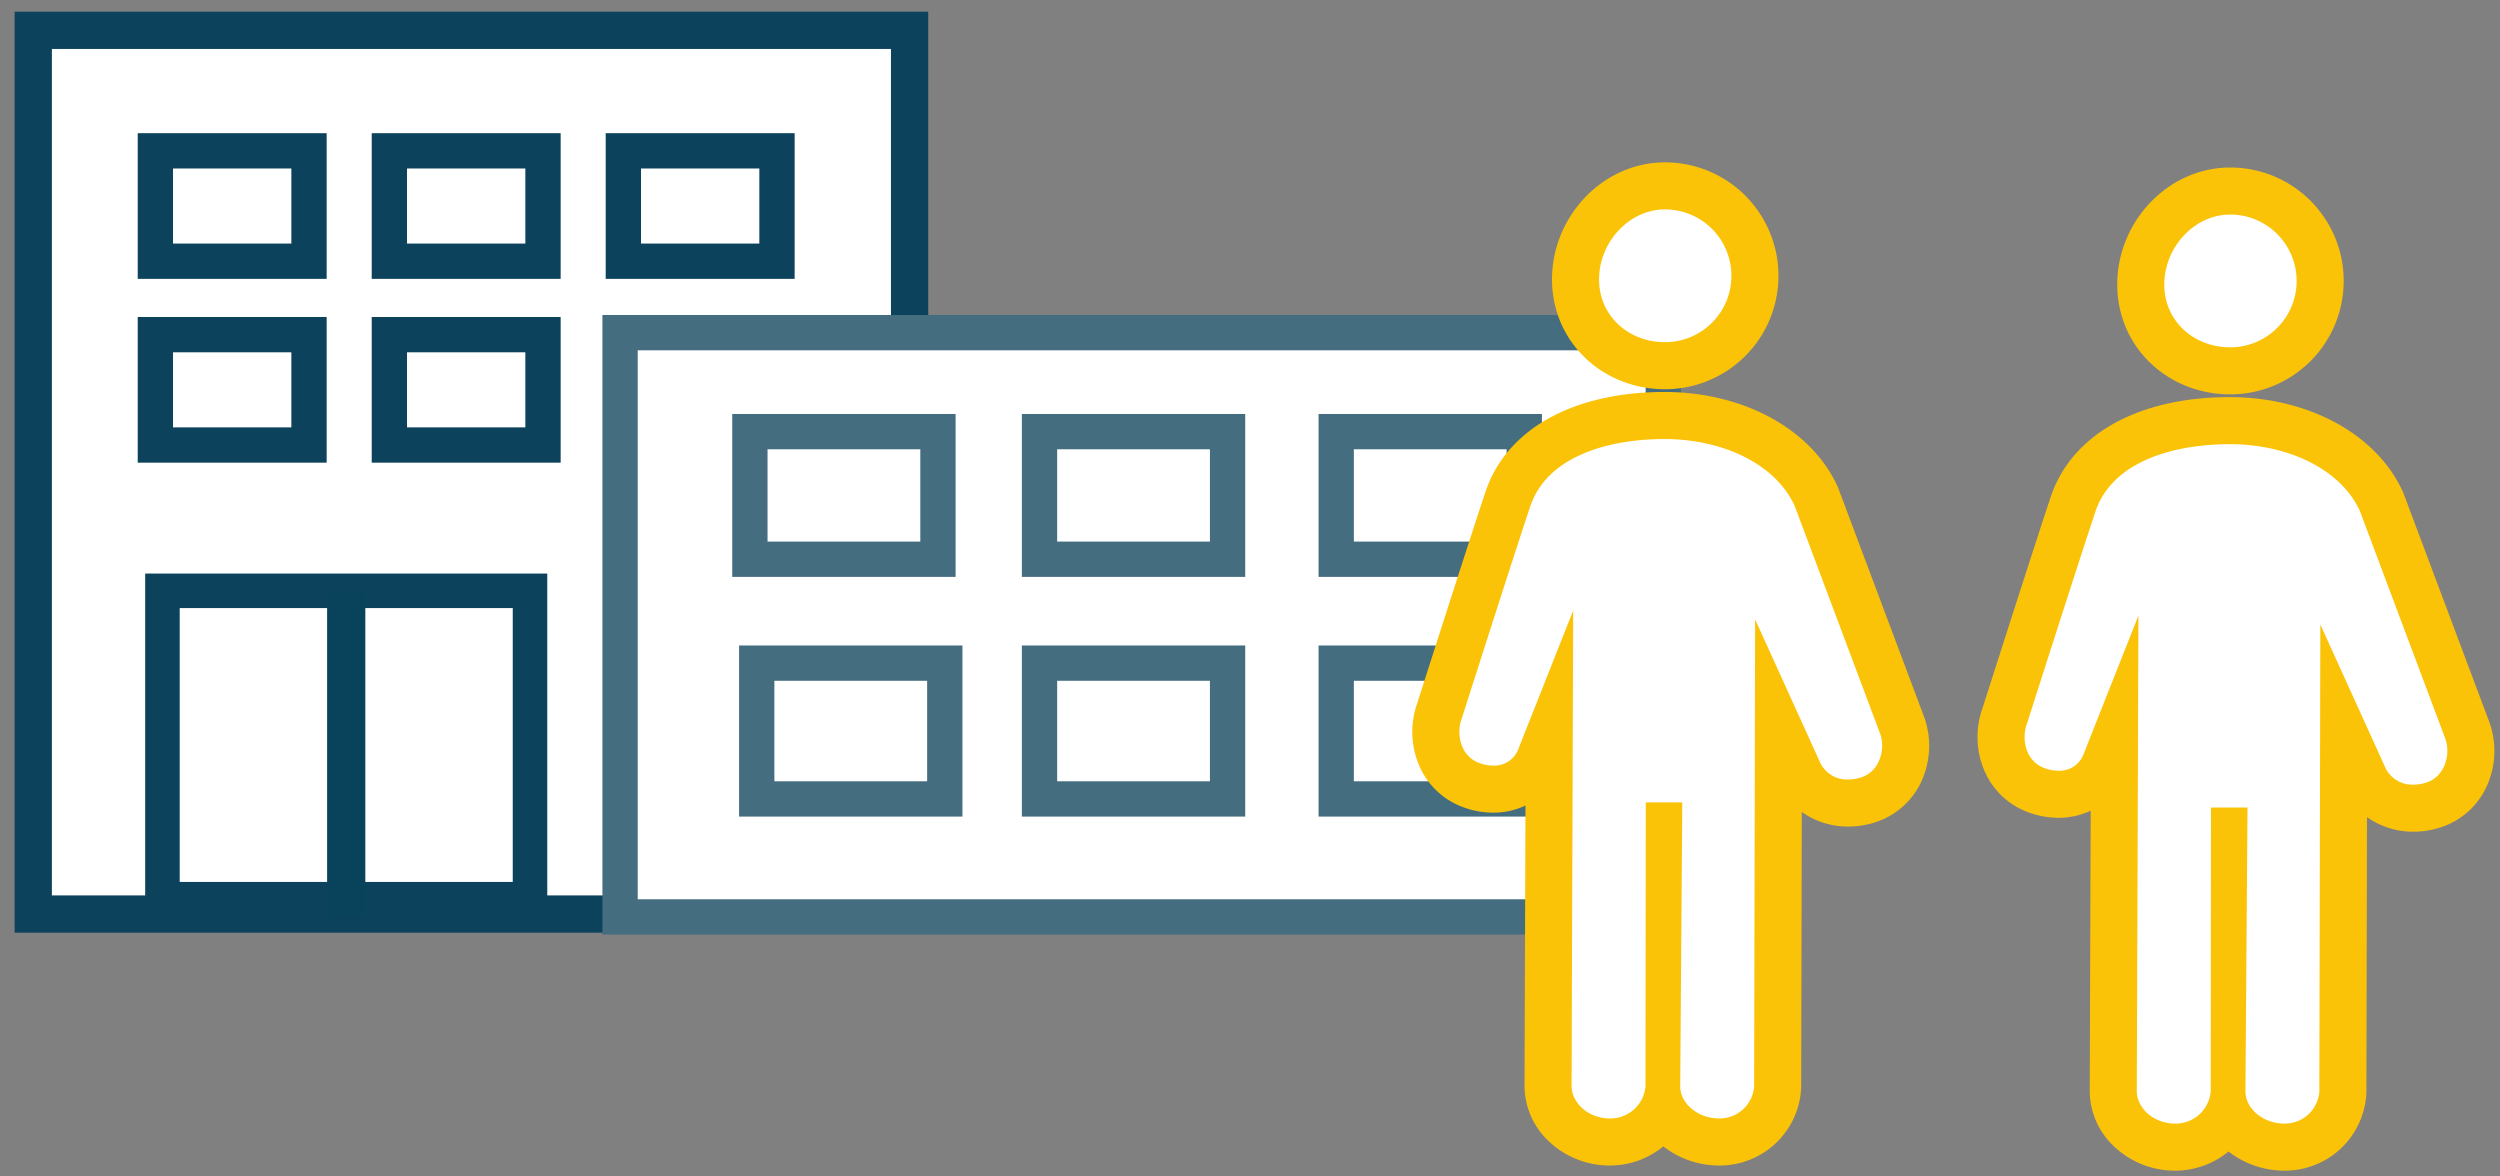
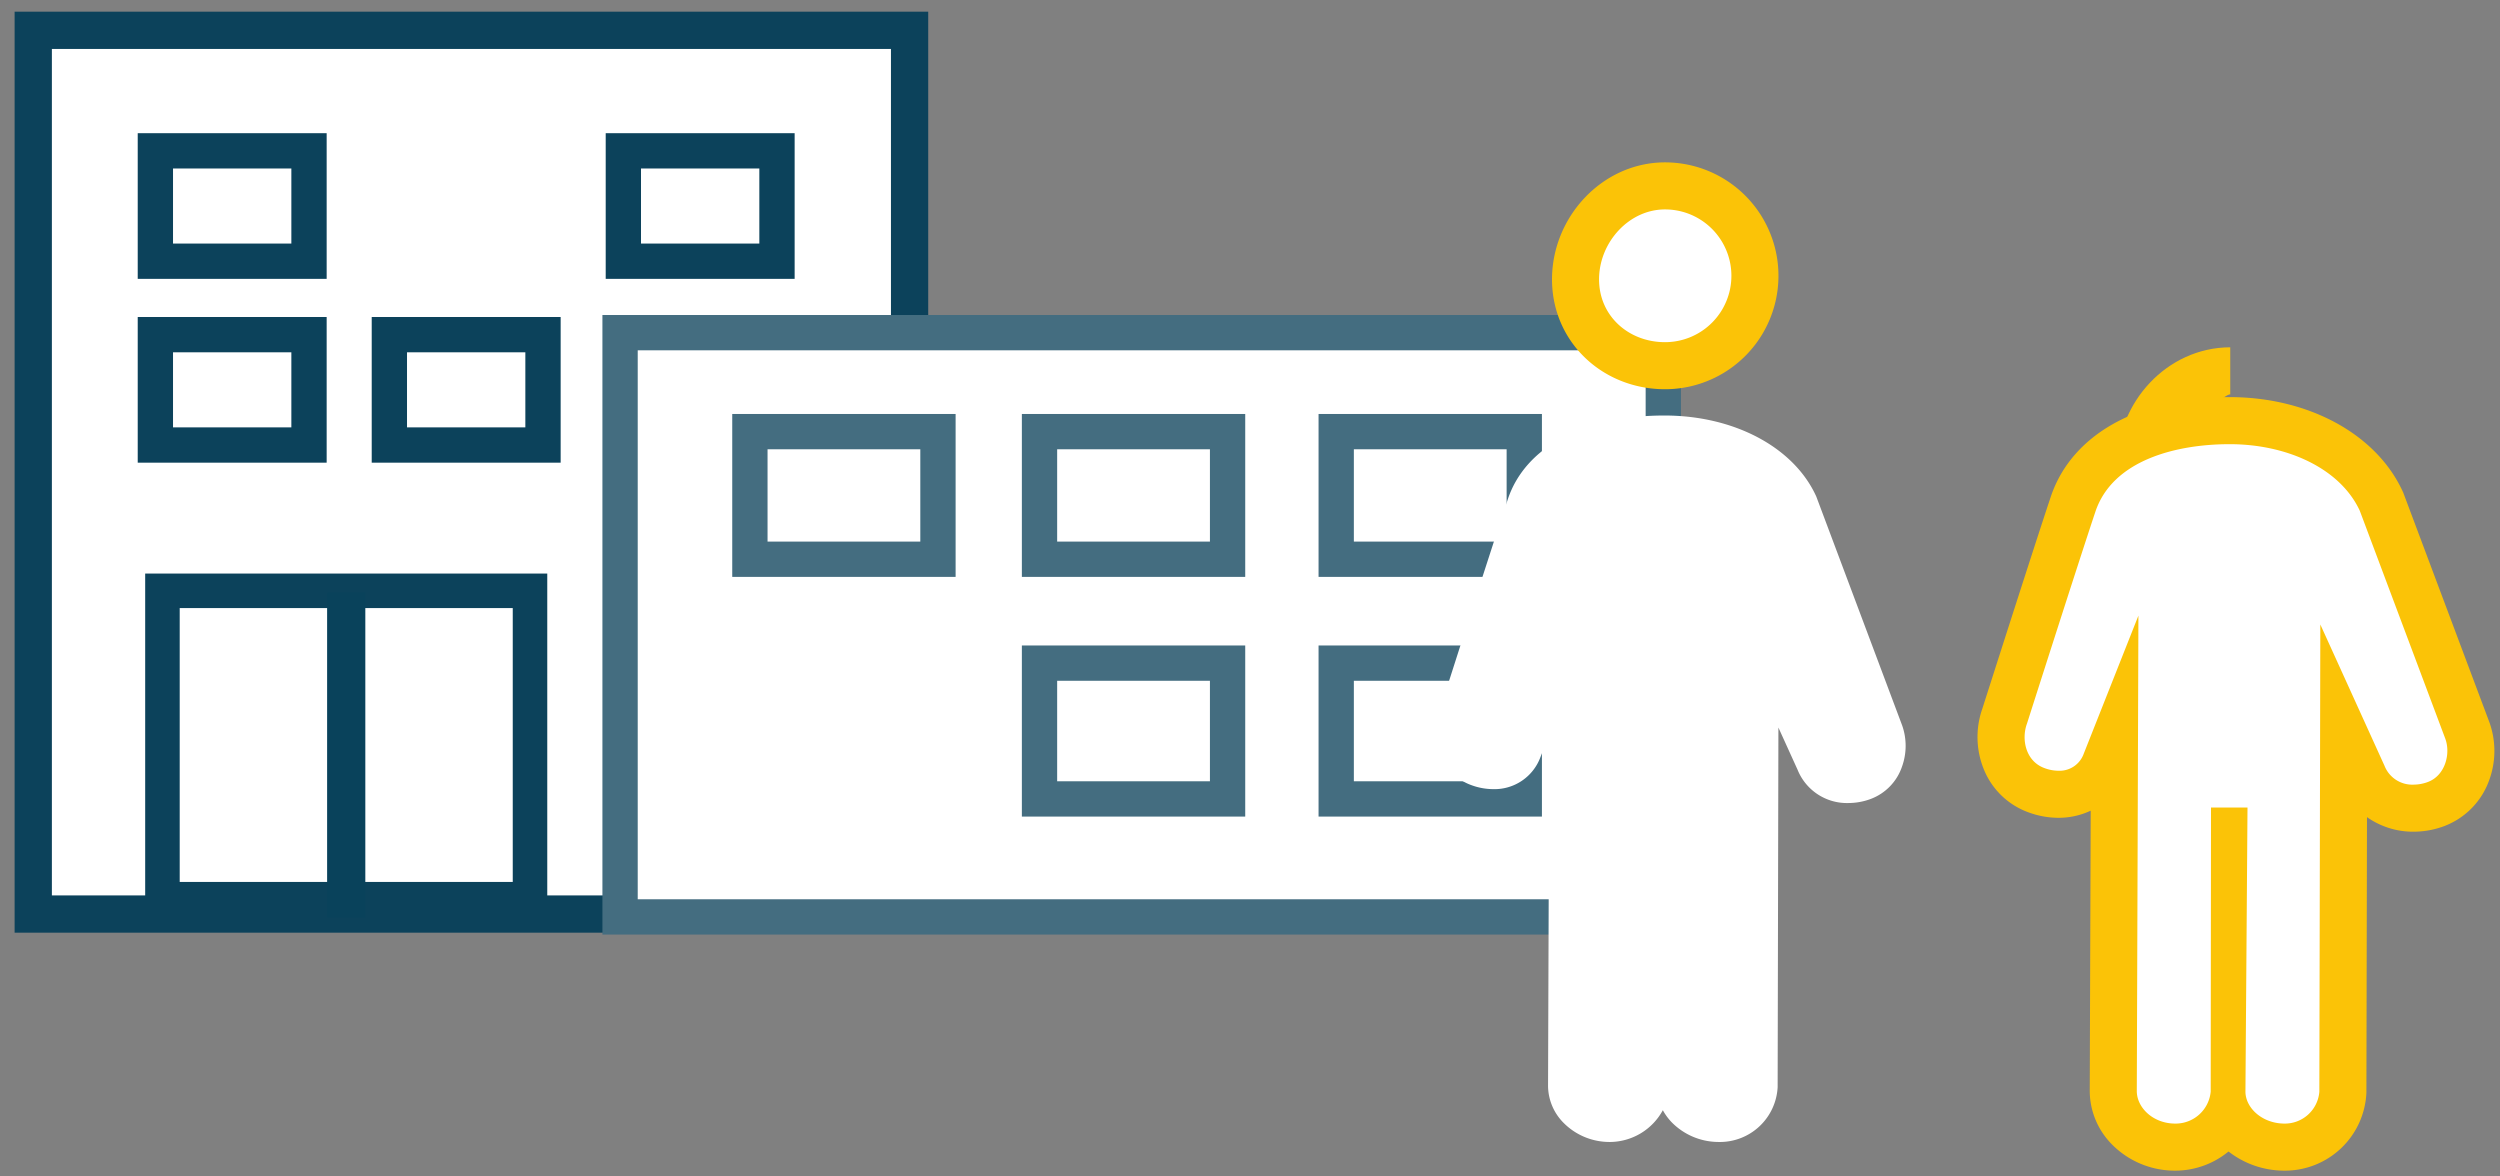
<svg xmlns="http://www.w3.org/2000/svg" id="Ebene_1" data-name="Ebene 1" viewBox="0 0 425 200">
  <rect x="0" y="0" width="425" height="200" fill="#808080" stroke="none" />
  <defs>
    <style>
      .cls-1, .cls-2, .cls-3, .cls-5, .cls-6, .cls-7 {
        fill: #fff;
      }

      .cls-1, .cls-2, .cls-3 {
        stroke: #0c425b;
      }

      .cls-1, .cls-2, .cls-3, .cls-5, .cls-6 {
        stroke-miterlimit: 10;
      }

      .cls-1 {
        stroke-width: 6.335px;
      }

      .cls-2, .cls-5 {
        stroke-width: 6px;
      }

      .cls-3 {
        stroke-width: 5.868px;
      }

      .cls-4 {
        fill: #09425b;
      }

      .cls-5 {
        stroke: #446d80;
      }

      .cls-6 {
        stroke: #fbc307;
        stroke-width: 8px;
      }

      .cls-8 {
        fill: #fbc307;
      }
    </style>
  </defs>
  <rect class="cls-1" x="5.652" y="5.154" width="148.978" height="150.234" />
  <rect class="cls-2" x="26.413" y="25.643" width="26.118" height="18.763" />
-   <rect class="cls-2" x="66.192" y="25.643" width="26.118" height="18.763" />
  <rect class="cls-2" x="105.97" y="25.643" width="26.118" height="18.763" />
  <rect class="cls-2" x="26.413" y="56.891" width="26.118" height="18.763" />
  <rect class="cls-2" x="66.192" y="56.891" width="26.118" height="18.763" />
  <rect class="cls-2" x="105.97" y="56.891" width="26.118" height="18.763" />
  <rect class="cls-3" x="27.615" y="100.439" width="62.486" height="52.425" />
  <rect class="cls-4" x="55.61" y="100.728" width="6.495" height="55.281" />
  <rect class="cls-5" x="105.412" y="56.552" width="177.349" height="99.324" />
  <rect class="cls-5" x="227.155" y="73.376" width="31.971" height="21.695" />
  <rect class="cls-5" x="176.717" y="73.376" width="31.971" height="21.695" />
  <rect class="cls-5" x="227.155" y="112.732" width="31.971" height="23.086" />
  <rect class="cls-5" x="176.717" y="112.732" width="31.971" height="23.086" />
-   <rect class="cls-5" x="128.644" y="112.732" width="31.971" height="23.086" />
  <rect class="cls-5" x="127.482" y="73.376" width="31.971" height="21.695" />
-   <path class="cls-6" d="M379.143,63.042h.001a15.283,15.283,0,0,0,0-30.566h-.001c-8.402,0-15.214,7.447-15.214,15.888S370.741,63.042,379.143,63.042Z" />
+   <path class="cls-6" d="M379.143,63.042h.001h-.001c-8.402,0-15.214,7.447-15.214,15.888S370.741,63.042,379.143,63.042Z" />
  <g>
    <path class="cls-7" d="M388.063,195.006a11.194,11.194,0,0,1-7.816-3.376,9.59,9.59,0,0,1-1.477-2.024,10.308,10.308,0,0,1-8.999,5.404l-.289-.004a10.976,10.976,0,0,1-7.661-3.324,8.981,8.981,0,0,1-2.564-6.438l.201-59.436-1.499,3.785a8.326,8.326,0,0,1-8.023,5.433,10.84,10.84,0,0,1-3.752-.694,8.934,8.934,0,0,1-5.066-4.674,10.669,10.669,0,0,1-.324-7.919c.502-1.574,8.787-27.523,11.629-36.017,2.978-8.899,12.93-14.212,26.621-14.212,11.805,0,21.91,5.35,25.746,13.63l.062.136L419.45,124.188c1.642,4.541-.146,10.629-5.397,12.527a10.898,10.898,0,0,1-3.744.673h-.001a9.043,9.043,0,0,1-8.634-5.658l-3.259-7.175-.13,61.147a9.835,9.835,0,0,1-9.933,9.308Z" />
    <path class="cls-8" d="M379.044,75.51c9.728,0,18.777,4.103,22.117,11.311l14.545,38.772c.947,2.621-.067,6.296-3.012,7.36a6.947,6.947,0,0,1-2.385.435,5.066,5.066,0,0,1-4.936-3.189l-10.917-24.04-.167,79.43a5.883,5.883,0,0,1-5.935,5.421c-.058,0-.117-.001-.176-.003-3.728-.092-6.532-2.764-6.452-5.573l.349-48.151H375.87l-.051,48.306a5.99,5.99,0,0,1-6.047,5.421q-.088,0-.176-.003c-3.728-.092-6.419-2.842-6.34-5.651l.275-80.7L354.24,128.12a4.362,4.362,0,0,1-4.304,2.906,6.883,6.883,0,0,1-2.369-.447c-3.223-1.173-3.956-4.915-2.986-7.551,0,0,8.694-27.245,11.635-36.036S369.964,75.51,379.044,75.51m0-8c-15.495,0-26.865,6.334-30.414,16.943-2.85,8.521-10.89,33.701-11.627,36.009a14.549,14.549,0,0,0,.488,10.881,12.916,12.916,0,0,0,7.34,6.753,14.785,14.785,0,0,0,5.106.93,12.828,12.828,0,0,0,5.481-1.21l-.161,47.441a12.964,12.964,0,0,0,3.664,9.179,15.01,15.01,0,0,0,10.478,4.57c.106.003.241.005.374.005a14.27,14.27,0,0,0,9.076-3.257,15.412,15.412,0,0,0,9.131,3.252c.106.003.241.005.374.005a13.863,13.863,0,0,0,13.932-13.194l.003-.105v-.105l.098-46.697a13.563,13.563,0,0,0,7.922,2.479,14.91,14.91,0,0,0,5.133-.922,13.02,13.02,0,0,0,7.734-7.867,14.469,14.469,0,0,0,.055-9.725l-.017-.045-.017-.045L408.651,84.011l-.105-.281-.126-.272C403.931,73.77,392.4,67.51,379.044,67.51Z" />
  </g>
  <path class="cls-6" d="M283.055,62.169h0a15.283,15.283,0,0,0,0-30.567h0c-8.402,0-15.214,7.447-15.214,15.888S274.653,62.169,283.055,62.169Z" />
  <g>
    <path class="cls-7" d="M291.977,194.133a11.195,11.195,0,0,1-7.818-3.376,9.594,9.594,0,0,1-1.476-2.023,10.313,10.313,0,0,1-9.001,5.403l-.287-.004a10.977,10.977,0,0,1-7.661-3.324,8.981,8.981,0,0,1-2.564-6.438l.201-59.438-1.5,3.787a8.324,8.324,0,0,1-8.022,5.434,10.85,10.85,0,0,1-3.751-.693,8.936,8.936,0,0,1-5.066-4.674,10.672,10.672,0,0,1-.324-7.921c.502-1.574,8.787-27.522,11.629-36.016,2.978-8.899,12.93-14.212,26.621-14.212,11.805,0,21.91,5.35,25.746,13.63l.062.136,14.598,38.912a10.441,10.441,0,0,1-.033,7.04,8.929,8.929,0,0,1-5.364,5.487,10.908,10.908,0,0,1-3.745.673h0a9.043,9.043,0,0,1-8.634-5.658l-3.259-7.175-.13,61.147a9.836,9.836,0,0,1-9.934,9.308Z" />
-     <path class="cls-8" d="M282.956,74.637c9.728,0,18.777,4.103,22.117,11.311L319.618,124.72c.947,2.621-.067,6.296-3.012,7.36a6.948,6.948,0,0,1-2.385.435,5.066,5.066,0,0,1-4.936-3.189l-10.917-24.04-.167,79.43a5.883,5.883,0,0,1-5.935,5.421q-.088,0-.176-.003c-3.728-.093-6.532-2.765-6.452-5.573l.349-48.151h-6.204l-.051,48.306a5.99,5.99,0,0,1-6.047,5.421c-.058,0-.117-.001-.176-.003-3.728-.093-6.419-2.842-6.34-5.651l.275-80.7-9.29,23.463a4.362,4.362,0,0,1-4.304,2.906,6.883,6.883,0,0,1-2.369-.447c-3.223-1.173-3.956-4.915-2.986-7.551,0,0,8.694-27.245,11.635-36.036s13.748-11.481,22.828-11.481m0-8c-15.495,0-26.865,6.334-30.414,16.943-2.85,8.52-10.89,33.698-11.627,36.009a14.549,14.549,0,0,0,.488,10.881,12.916,12.916,0,0,0,7.34,6.753,14.784,14.784,0,0,0,5.106.93,12.828,12.828,0,0,0,5.481-1.21l-.161,47.441a12.964,12.964,0,0,0,3.664,9.179,15.01,15.01,0,0,0,10.478,4.57c.106.003.241.005.374.005a14.271,14.271,0,0,0,9.076-3.257,15.412,15.412,0,0,0,9.131,3.252c.106.003.241.005.374.005a13.863,13.863,0,0,0,13.932-13.194l.003-.105,0-.105.098-46.697a13.563,13.563,0,0,0,7.922,2.479,14.908,14.908,0,0,0,5.133-.922,13.02,13.02,0,0,0,7.734-7.867,14.47,14.47,0,0,0,.055-9.725l-.017-.045-.017-.045L312.563,83.138l-.105-.281-.126-.272c-4.489-9.688-16.019-15.948-29.376-15.948Z" />
  </g>
</svg>